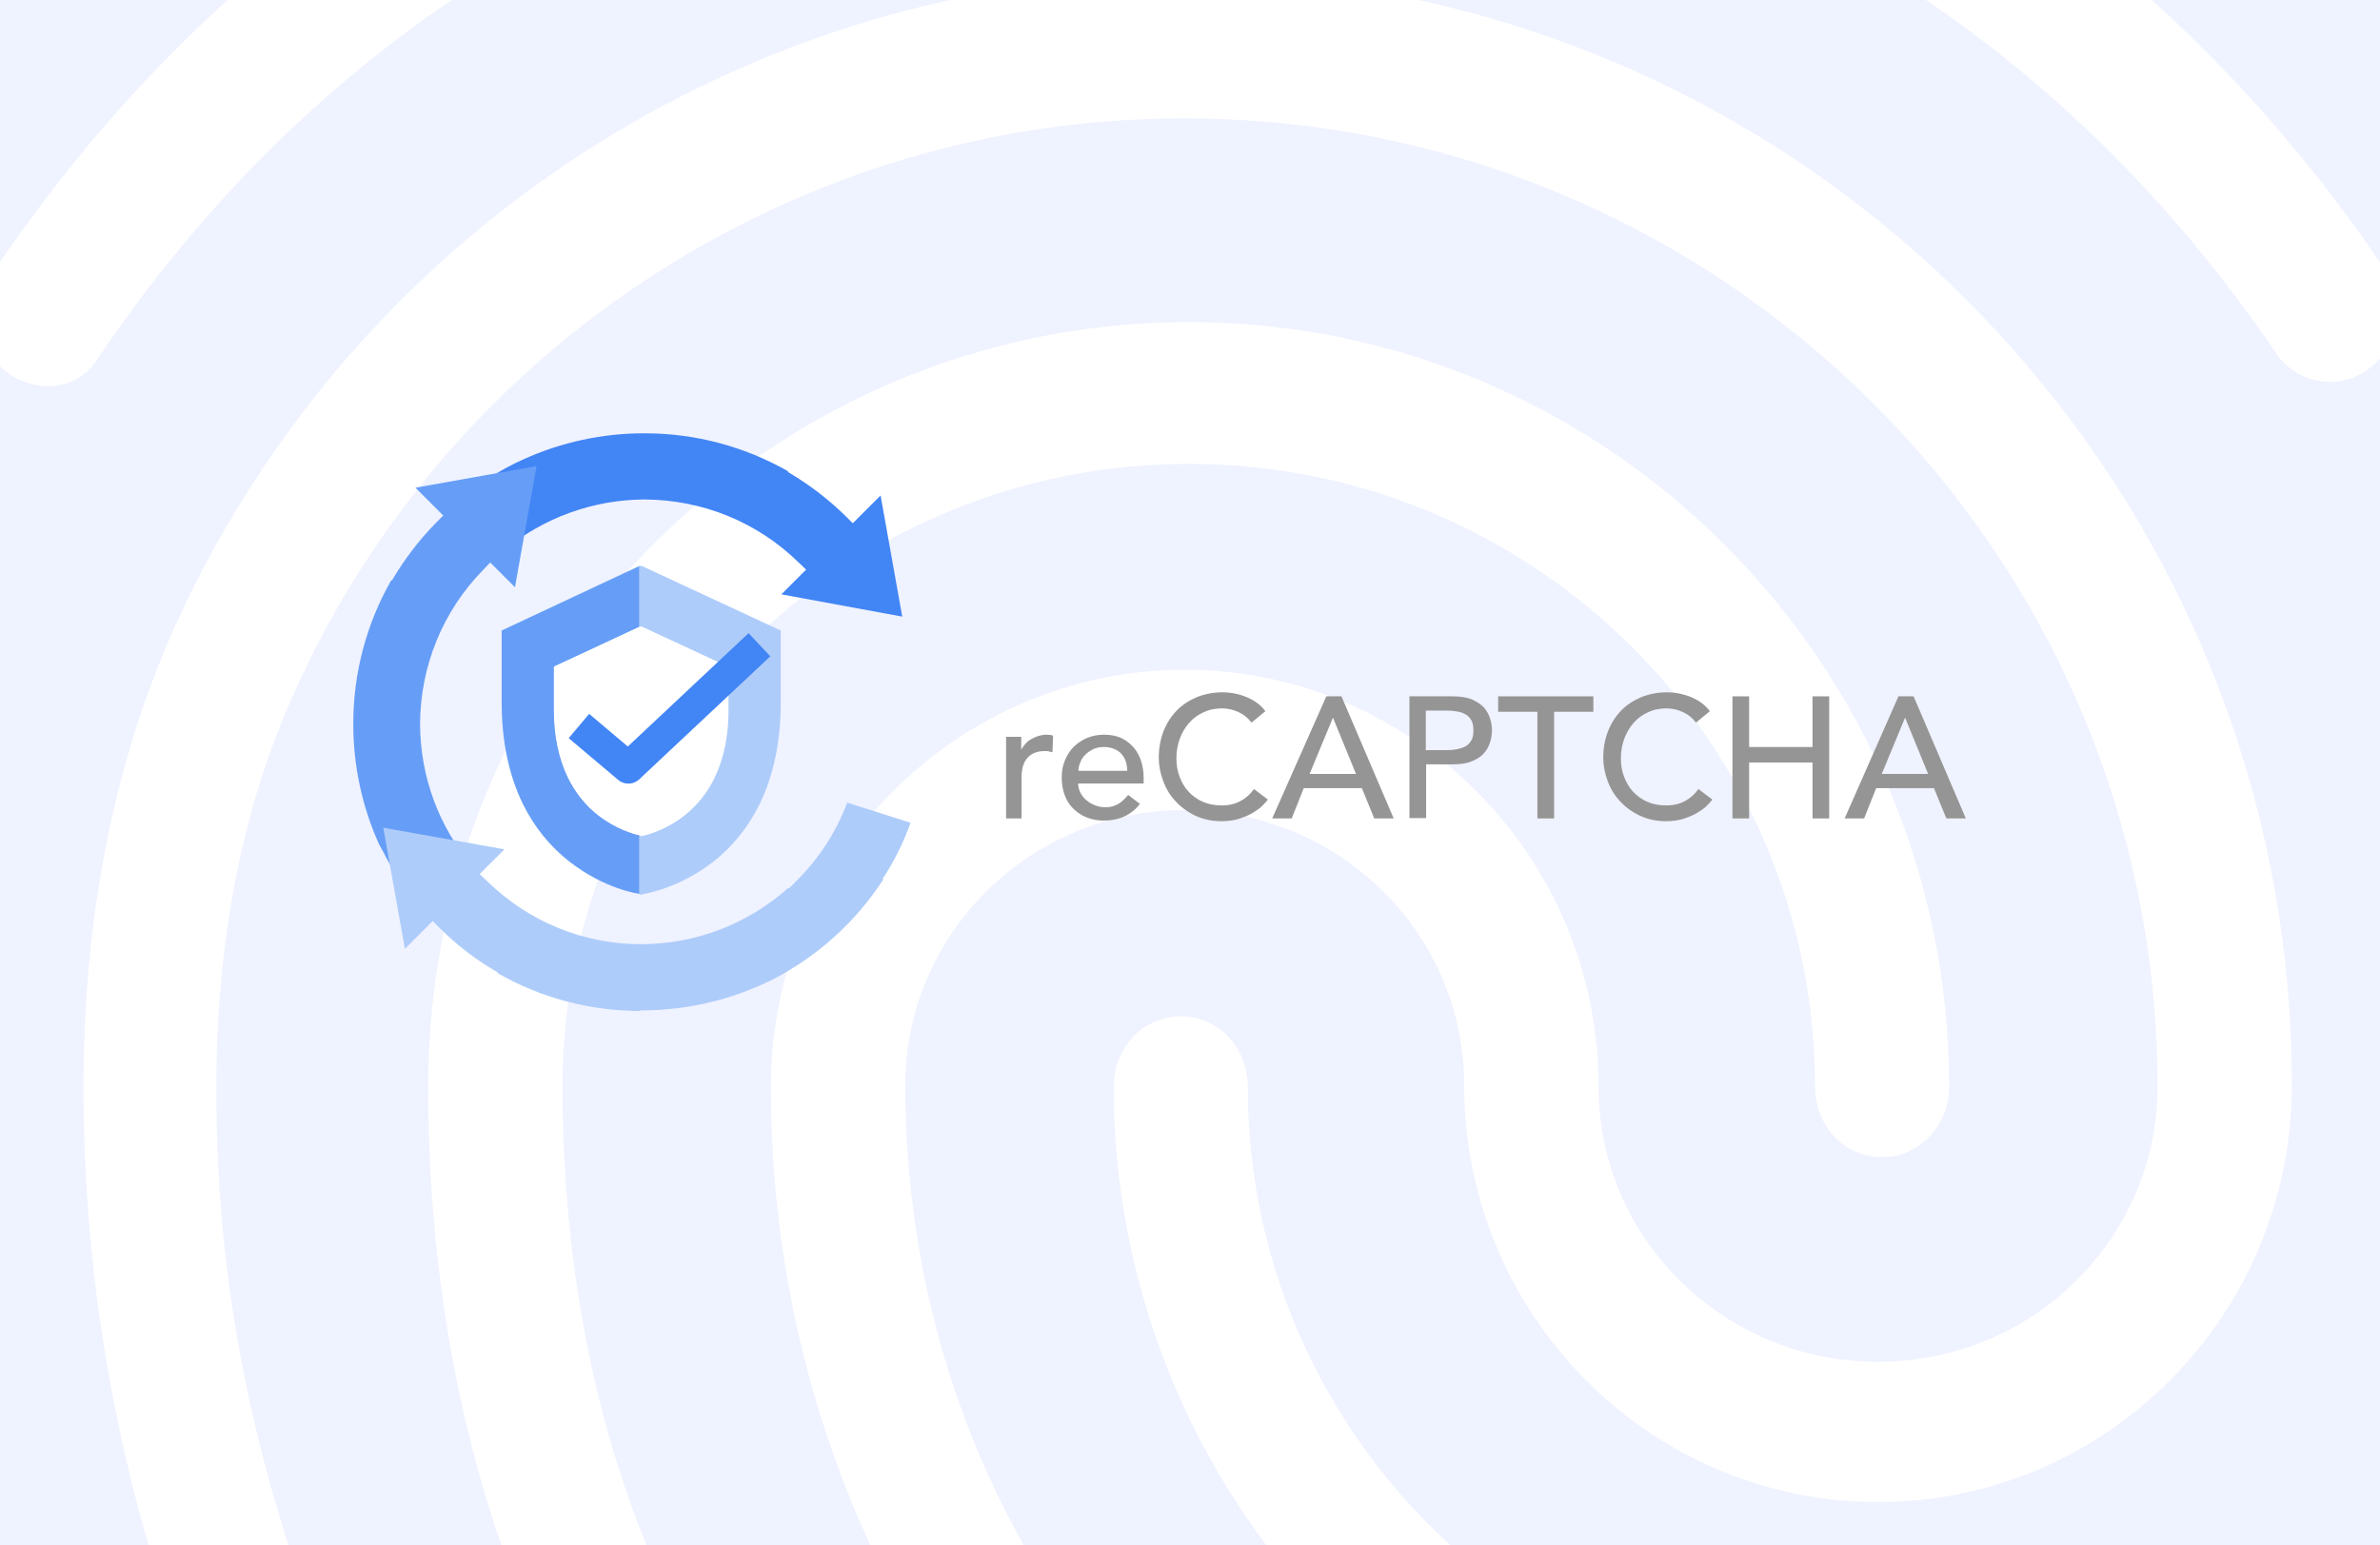
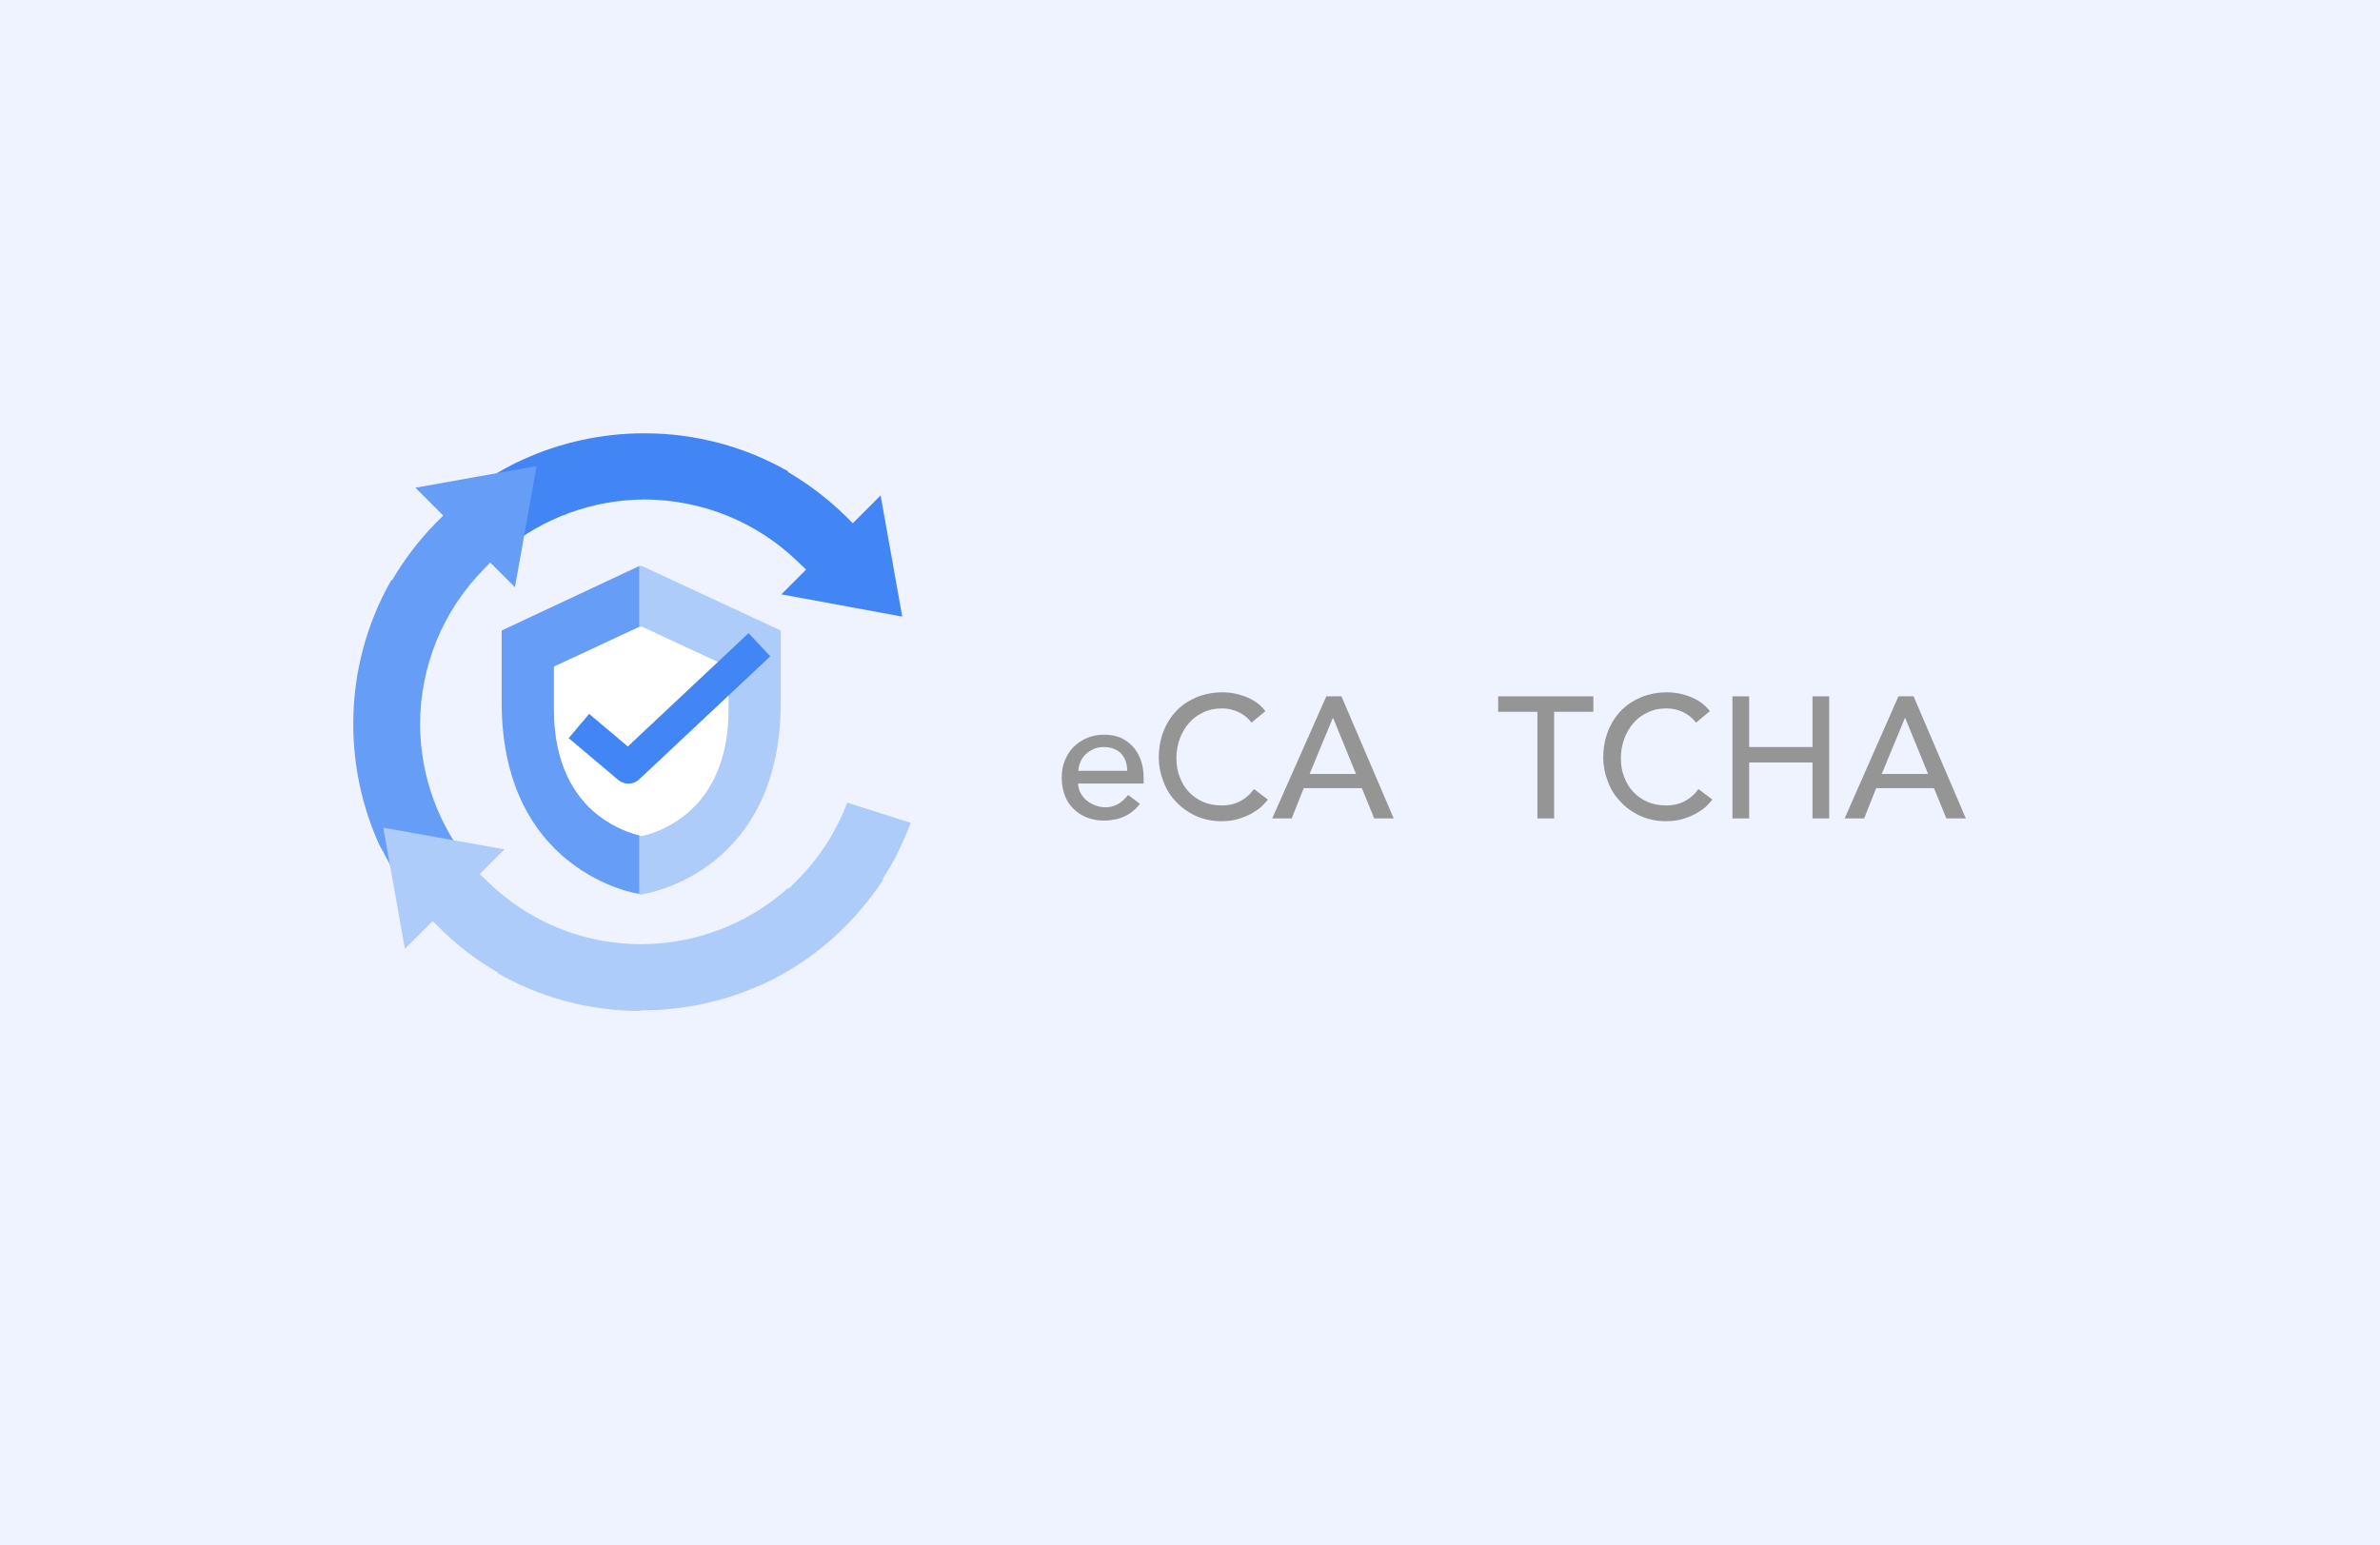
<svg xmlns="http://www.w3.org/2000/svg" xmlns:xlink="http://www.w3.org/1999/xlink" version="1.1" id="Layer_1" x="0px" y="0px" width="770px" height="500px" viewBox="0 0 770 500" style="enable-background:new 0 0 770 500;" xml:space="preserve">
  <style type="text/css">
	.st0{fill:#EFF2FF;}
	.st1{fill:none;}
	.st2{clip-path:url(#SVGID_00000168084611473918559390000010206292450962156163_);fill:#FFFFFF;enable-background:new    ;}
	.st3{fill:#4285F5;}
	.st4{fill:#669EF7;}
	.st5{fill:#AECCFA;}
	.st6{fill:#959595;}
	.st7{fill:#FFFFFF;}
	.st8{fill:none;stroke:#4285F5;stroke-width:10.271;stroke-linejoin:round;stroke-miterlimit:10;}
</style>
  <rect class="st0" width="770" height="500" />
  <rect class="st1" width="770" height="500" />
  <g>
    <g>
      <g>
        <g>
          <defs>
-             <rect id="SVGID_1_" width="770" height="500" />
-           </defs>
+             </defs>
          <clipPath id="SVGID_00000091014927531529737600000000536443685824787629_">
            <use xlink:href="#SVGID_1_" style="overflow:visible;" />
          </clipPath>
          <path style="clip-path:url(#SVGID_00000091014927531529737600000000536443685824787629_);fill:#FFFFFF;enable-background:new    ;" d="      M637.2-115.9c-3.5,0-7-1-10-2.8c-83.5-45.4-155.6-64.7-242.1-64.7c-86.1,0-167.8,21.6-242.1,64.7c-10.4,6-23.5,1.8-29.6-9.2      c-5.7-11-1.7-25.2,8.7-31.2c79.9-46.2,170.6-70.4,263-70.2c92.6,0,173.4,21.6,262.1,69.7c5.2,2.9,9.1,7.8,10.8,13.5      s1.1,11.9-1.6,17.2C652.4-120.5,645-115.9,637.2-115.9z M15.2,124.9c-4.5,0-8.9-1.5-12.6-4.2c-10-7.4-12.2-21.6-5.2-32.1      c43.1-64.2,97.8-114.7,163-150c136.5-74.3,311.2-74.8,448.2-0.5c65.2,35.4,120,85.4,163,149.1c6.9,10.1,4.8,24.8-5.2,32.1      c-2.3,1.8-5,3-7.8,3.7s-5.8,0.8-8.6,0.2c-2.9-0.5-5.6-1.6-8-3.3c-2.4-1.6-4.5-3.7-6-6.2C696.7,56.1,647.2,10.7,588.5-21      c-124.8-67.4-284.3-67.4-408.6,0.5c-59.1,32.1-108.7,78-147.8,135.8c-1.7,3-4.1,5.5-7.1,7.2S18.6,125,15.2,124.9z M286.8,678.6      c-2.9,0-5.8-0.6-8.4-1.8s-5-3-6.9-5.2c-37.8-39.9-58.2-65.6-87.4-121.1c-29.9-56.4-45.6-125.2-45.6-199      c0-136.3,110.5-247.3,246.1-247.3s246,111,246,247.3c0,12.8-9.6,22.9-21.7,22.9c-12.2,0-21.7-10.1-21.7-22.9      c0-111-90.8-201.4-202.6-201.4c-111.7,0-202.6,90.4-202.6,201.4c0,66.1,13.9,127.1,40.4,176.6c27.8,52.7,46.9,75.2,80.4,111      c4,4.5,6.2,10.3,6.2,16.3s-2.2,11.8-6.2,16.3C298.7,676,292.9,678.5,286.8,678.6z M598.5,593.8c-51.7,0-97.4-13.8-134.7-40.8      c-32-23-58.1-53.2-76.1-88.2s-27.4-73.8-27.4-113.1c0-12.8,9.6-22.9,21.7-22.9c12.2,0,21.7,10.1,21.7,22.9      c0,32,7.6,63.5,22.3,91.9c14.7,28.4,35.9,52.9,62,71.4c30.9,22,67,32.6,110.4,32.6c15.2-0.3,30.3-1.8,45.2-4.6      c11.7-2.3,23,6,25.2,18.8c1.1,5.9-0.1,12-3.4,16.9c-3.3,5-8.5,8.4-14.4,9.7C633.8,591.7,616.2,593.6,598.5,593.8z M511.1,688.3      c-1.9-0.1-3.8-0.4-5.7-0.9c-69.1-20.2-114.3-47.2-161.7-96.3c-60.9-63.8-94.3-148.6-94.3-239.5c0-74.3,60-134.9,133.9-134.9      s133.9,60.6,133.9,134.9c0,49.1,40.4,89,90.4,89s90.4-39.9,90.4-89c0-172.9-141.3-313.3-315.1-313.3      c-123.5,0-236.5,72.5-287.3,184.9C78.6,260.4,70,303.9,70,351.7c0,35.8,3,92.2,29.2,165.6c4.3,11.9-1.3,25.2-12.6,29.4      c-11.3,4.6-23.9-1.8-27.8-13.3C37.4,473.1,27,413.5,27,351.5c0-55.1,10-105.1,29.5-148.6c57.8-128,186.1-211,326.4-211      c197.8,0,358.6,161,358.6,359.2c0,74.3-60,134.9-133.9,134.9s-133.9-60.6-133.9-134.9c0-49.1-40.4-89-90.4-89      s-90.4,39.9-90.4,89c0,78.4,28.7,151.8,81.3,206.9c41.2,43.1,80.8,67,142.1,84.8c11.7,3.2,18.3,16,15.3,28      C529.4,681.4,520.3,688.3,511.1,688.3z" />
        </g>
      </g>
    </g>
  </g>
  <path class="st3" d="M291.9,199.5l-7-39.2l-9,9l-2.3-2.3c-5.6-5.5-11.9-10.3-18.7-14.3l0.1-0.2c-14-8-30-12.3-46.3-12.3h-0.5  c-13.3,0-26.7,2.9-38.8,8.4l-2.6,1.2c-0.4,0.2-0.7,0.4-1,0.5c-6.4,3.3-12.4,7.3-17.8,12l15.1,15.7c12.8-10.5,28.7-16.3,45.4-16.4  c18.8,0.1,36.5,7.3,49.9,20.4l2.4,2.3l-8,8L291.9,199.5z" />
  <g>
    <g>
      <path class="st4" d="M124.2,276c0.2,0.4,0.4,0.7,0.5,1c3.6,6.9,8,13.4,13.1,19.2l15.2-15.7c-11-12.9-17-29.1-17.1-46.2    c0.1-18.8,7.3-36.5,20.4-49.9l2.3-2.4l8,8l7-39.2l-39.2,7l9,9l-2.3,2.3c-5.5,5.6-10.3,11.9-14.3,18.7l-0.2-0.1    c-8,14-12.3,30-12.3,46.3v0.5c0,13.3,2.9,26.7,8.4,38.8L124.2,276z" />
-       <path class="st4" d="M174,320.9c0.4,0.2,0.9,0.3,1.3,0.5l0.9-2.8L174,320.9z" />
    </g>
  </g>
  <path class="st5" d="M207.2,327.1c-16.3,0-32.2-4.2-46.3-12.3l0.1-0.2c-6.8-3.9-13.1-8.7-18.7-14.3l-2.3-2.3l-9,9l-7-39.2l39.2,7  l-8,8l2.4,2.3c13.4,13.1,31.1,20.4,49.9,20.4c17.7-0.1,34.4-6.5,47.5-18.2l0.2,0.2l2.3-2.3c7.4-7.3,12.9-15.8,16.6-25.5l20.5,6.5  c-2.3,6.4-5.3,12.5-9,18.1l0.2,0.2c-8.8,13.6-21.1,24.8-35.6,32.3c-0.3,0.2-0.7,0.4-1,0.5l-2.6,1.2c-12.1,5.5-25.5,8.4-38.8,8.4  H207.2z" />
  <g>
    <g>
-       <path class="st6" d="M325.4,238.4h5v4.1h0.1c0.3-0.7,0.8-1.3,1.3-1.9s1.2-1.1,1.9-1.5c0.7-0.4,1.4-0.7,2.3-1    c0.8-0.2,1.6-0.4,2.5-0.4c0.8,0,1.6,0.1,2.2,0.3l-0.2,5.4c-0.4-0.1-0.8-0.2-1.2-0.3c-0.4-0.1-0.8-0.1-1.2-0.1    c-2.5,0-4.3,0.7-5.6,2.1c-1.3,1.4-2,3.5-2,6.4v13.3h-5V238.4z" />
      <path class="st6" d="M348.8,253.4c0,1.2,0.3,2.2,0.8,3.2c0.5,0.9,1.2,1.8,2,2.4c0.8,0.7,1.8,1.2,2.8,1.6c1.1,0.4,2.2,0.6,3.3,0.6    c1.6,0,2.9-0.4,4.1-1.1c1.2-0.7,2.2-1.7,3.2-2.9l3.8,2.9c-2.8,3.6-6.7,5.4-11.7,5.4c-2.1,0-4-0.4-5.7-1.1    c-1.7-0.7-3.1-1.7-4.3-2.9c-1.2-1.2-2.1-2.7-2.7-4.4c-0.6-1.7-0.9-3.5-0.9-5.5c0-2,0.3-3.8,1-5.5c0.7-1.7,1.6-3.2,2.8-4.4    c1.2-1.2,2.7-2.2,4.3-2.9c1.7-0.7,3.5-1.1,5.5-1.1c2.3,0,4.3,0.4,5.9,1.2c1.6,0.8,2.9,1.9,4,3.2c1,1.3,1.8,2.8,2.3,4.5    c0.5,1.7,0.7,3.3,0.7,5.1v1.8H348.8z M364.7,249.4c0-1.1-0.2-2.1-0.5-3.1c-0.3-0.9-0.8-1.7-1.4-2.4c-0.6-0.7-1.4-1.2-2.4-1.6    c-0.9-0.4-2.1-0.6-3.3-0.6c-1.2,0-2.4,0.2-3.4,0.7c-1,0.5-1.9,1.1-2.6,1.8c-0.7,0.7-1.3,1.6-1.6,2.5c-0.4,0.9-0.6,1.8-0.6,2.7    H364.7z" />
      <path class="st6" d="M404.9,233.8c-1.1-1.5-2.5-2.6-4.2-3.4s-3.5-1.2-5.3-1.2c-2.2,0-4.3,0.4-6.1,1.3c-1.8,0.8-3.4,2-4.6,3.4    c-1.3,1.5-2.3,3.2-3,5.1c-0.7,2-1.1,4-1.1,6.3c0,2.1,0.3,4.1,1,5.9c0.7,1.9,1.6,3.5,2.9,4.9c1.3,1.4,2.8,2.5,4.6,3.3    c1.8,0.8,3.9,1.2,6.2,1.2c2.3,0,4.3-0.5,6-1.4c1.7-0.9,3.2-2.2,4.4-3.9l4.5,3.4c-0.3,0.4-0.8,1-1.6,1.8c-0.7,0.8-1.7,1.5-3,2.3    c-1.2,0.8-2.7,1.4-4.4,2c-1.7,0.6-3.7,0.9-6,0.9c-3.1,0-5.9-0.6-8.5-1.8c-2.5-1.2-4.7-2.8-6.4-4.7c-1.8-1.9-3.1-4.1-4-6.6    c-0.9-2.4-1.4-4.9-1.4-7.4c0-3.1,0.5-5.9,1.5-8.5c1-2.6,2.4-4.8,4.2-6.7c1.8-1.9,4-3.3,6.5-4.4c2.5-1,5.3-1.6,8.4-1.6    c2.6,0,5.2,0.5,7.7,1.5c2.5,1,4.6,2.5,6.2,4.6L404.9,233.8z" />
      <path class="st6" d="M429.1,225.3h4.9l16.9,39.5h-6.3l-4-9.8h-18.8l-3.9,9.8h-6.3L429.1,225.3z M438.7,250.4l-7.4-18.1h-0.1    l-7.5,18.1H438.7z" />
-       <path class="st6" d="M456,225.3h13.9c2.5,0,4.6,0.3,6.3,1c1.6,0.7,2.9,1.6,3.9,2.6c0.9,1.1,1.6,2.3,2,3.6c0.4,1.3,0.6,2.6,0.6,3.8    s-0.2,2.5-0.6,3.8c-0.4,1.3-1,2.5-2,3.6c-0.9,1.1-2.2,1.9-3.9,2.6c-1.6,0.7-3.7,1-6.3,1h-8.5v17.4H456V225.3z M461.3,242.7h7    c1,0,2.1-0.1,3.1-0.3c1-0.2,1.9-0.5,2.7-0.9c0.8-0.4,1.4-1.1,1.9-1.9c0.5-0.8,0.7-1.9,0.7-3.3c0-1.3-0.2-2.4-0.7-3.3    c-0.5-0.8-1.1-1.5-1.9-1.9c-0.8-0.4-1.7-0.8-2.7-0.9c-1-0.2-2.1-0.3-3.1-0.3h-7V242.7z" />
      <path class="st6" d="M497.4,230.3h-12.7v-5h30.8v5h-12.7v34.5h-5.4V230.3z" />
      <path class="st6" d="M548.7,233.8c-1.1-1.5-2.5-2.6-4.2-3.4s-3.5-1.2-5.3-1.2c-2.2,0-4.3,0.4-6.1,1.3c-1.8,0.8-3.4,2-4.6,3.4    c-1.3,1.5-2.3,3.2-3,5.1c-0.7,2-1.1,4-1.1,6.3c0,2.1,0.3,4.1,1,5.9c0.7,1.9,1.6,3.5,2.9,4.9c1.3,1.4,2.8,2.5,4.6,3.3    c1.8,0.8,3.9,1.2,6.2,1.2c2.3,0,4.3-0.5,6-1.4c1.7-0.9,3.2-2.2,4.4-3.9l4.5,3.4c-0.3,0.4-0.8,1-1.6,1.8c-0.7,0.8-1.7,1.5-3,2.3    c-1.2,0.8-2.7,1.4-4.4,2c-1.7,0.6-3.7,0.9-6,0.9c-3.1,0-5.9-0.6-8.5-1.8c-2.5-1.2-4.7-2.8-6.4-4.7c-1.8-1.9-3.1-4.1-4-6.6    c-0.9-2.4-1.4-4.9-1.4-7.4c0-3.1,0.5-5.9,1.5-8.5c1-2.6,2.4-4.8,4.2-6.7c1.8-1.9,4-3.3,6.5-4.4c2.5-1,5.3-1.6,8.4-1.6    c2.6,0,5.2,0.5,7.7,1.5c2.5,1,4.6,2.5,6.2,4.6L548.7,233.8z" />
      <path class="st6" d="M560.5,225.3h5.4v16.4h20.5v-16.4h5.4v39.5h-5.4v-18.1h-20.5v18.1h-5.4V225.3z" />
      <path class="st6" d="M614.2,225.3h4.9l16.9,39.5h-6.3l-4-9.8H607l-3.9,9.8h-6.3L614.2,225.3z M623.8,250.4l-7.4-18.1h-0.1    l-7.5,18.1H623.8z" />
    </g>
  </g>
  <g>
    <path class="st4" d="M193.7,263.9c-4.2-3.2-7.5-7.4-9.9-12.2c-3-6.2-4.6-13.6-4.6-22.2v-13.8l27.7-12.9v-19.7L162.3,204v23.2   c0,12.5,2.3,23.5,6.8,32.8c3.7,7.5,8.8,13.9,15.3,18.9c11,8.6,22,10.3,22.5,10.3l0,0v-19C204.8,269.8,199.3,268.2,193.7,263.9z" />
    <path class="st7" d="M179.3,229.5c0,8.5,1.5,16,4.6,22.2c2.4,4.9,5.7,9,9.9,12.2c5.6,4.3,11.1,5.9,13.2,6.4v-67.5l-27.7,12.9V229.5   z" />
    <path class="st5" d="M208,289.3c0.5-0.1,11.5-1.8,22.5-10.3c6.5-5,11.6-11.4,15.3-18.9c4.5-9.3,6.8-20.3,6.8-32.8V204l-45.2-21   l-0.5,0.3v19.7l0.5-0.3l28.2,13.1v13.8c0,8.4-1.5,15.8-4.5,22c-2.3,4.9-5.6,9-9.7,12.2c-6.1,4.8-12.3,6.4-14,6.7c0,0,0,0,0,0   c-0.1,0-0.3-0.1-0.5-0.1v19l0.5,0.1L208,289.3z" />
    <path class="st7" d="M207.5,270.5C207.5,270.5,207.5,270.5,207.5,270.5c1.7-0.3,7.9-1.9,14-6.7c4.1-3.3,7.4-7.4,9.7-12.2   c3-6.2,4.5-13.6,4.5-22v-13.8l-28.2-13.1l-0.5,0.3v67.5C207.1,270.4,207.3,270.4,207.5,270.5z" />
  </g>
  <polyline class="st8" points="187.3,234.9 203.3,248.4 245.7,208.6 " />
</svg>